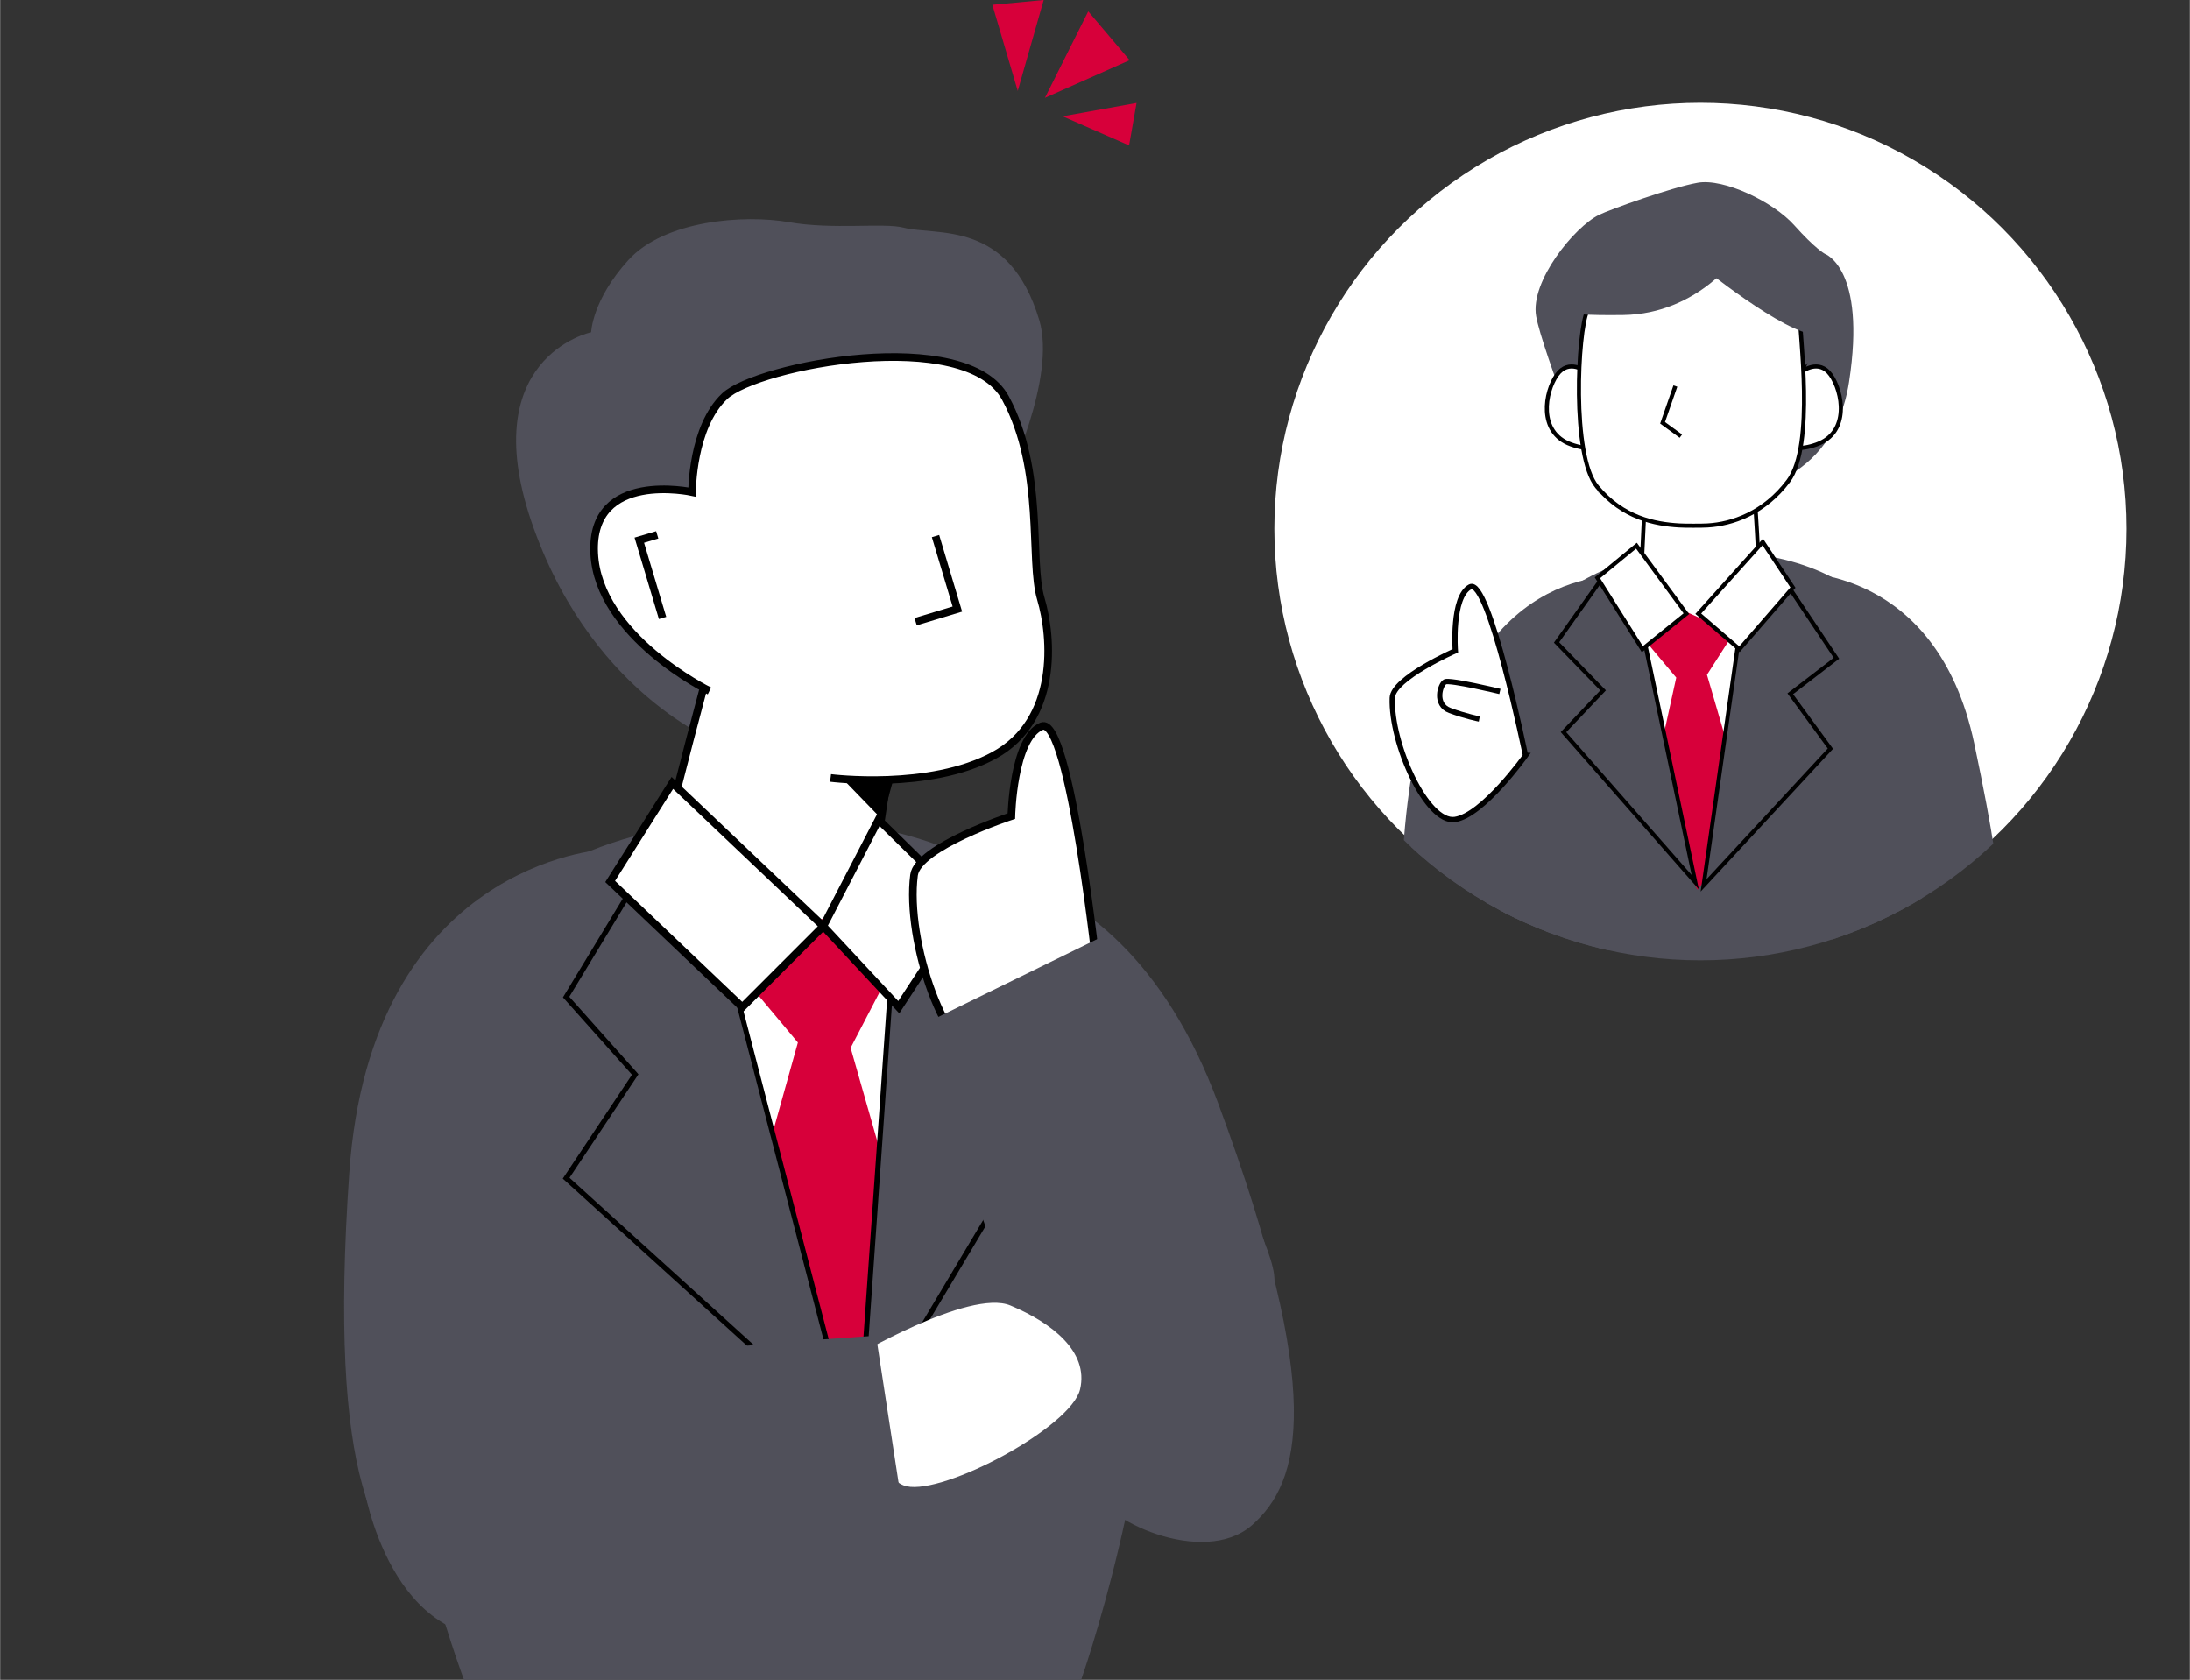
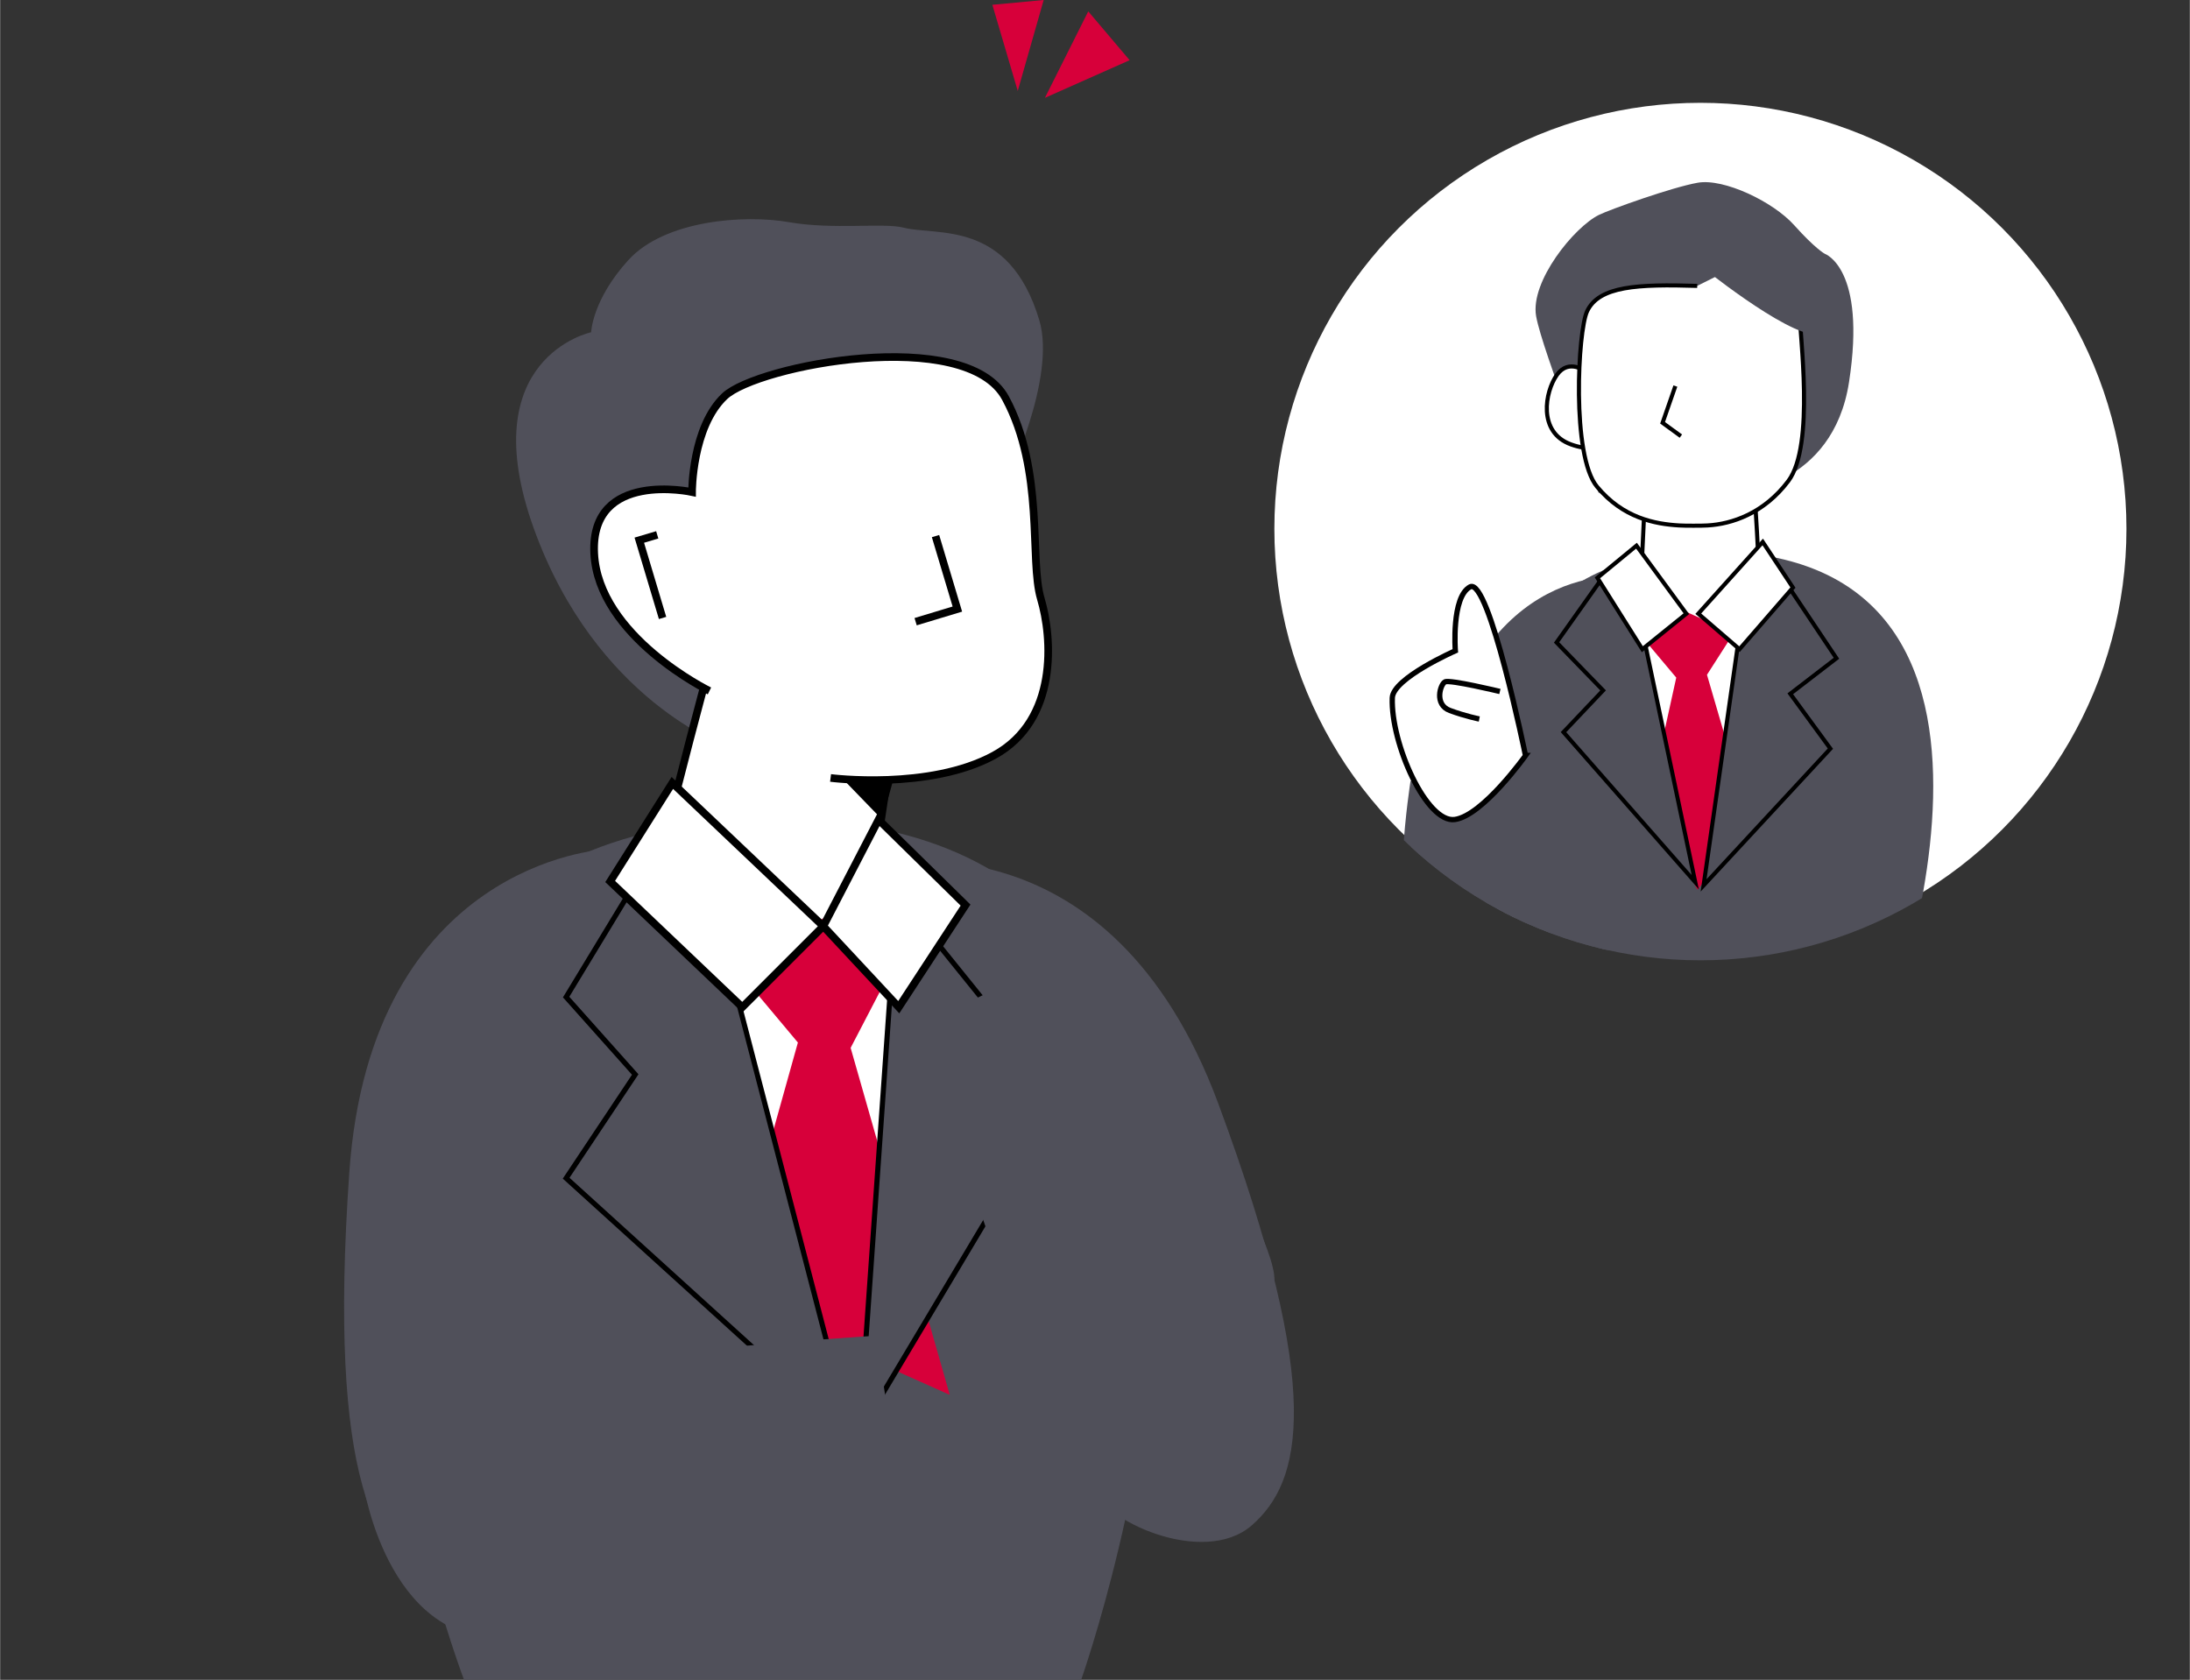
<svg xmlns="http://www.w3.org/2000/svg" id="_レイヤー_1" width="43.5mm" height="33.37mm" viewBox="0 0 123.3 94.6">
  <rect x="0" y="0" width="123.3" height="94.6" fill="#333333" stroke="none" />
  <defs>
    <style>.cls-1,.cls-2,.cls-3,.cls-4,.cls-5{stroke-width:0px;}.cls-1,.cls-6,.cls-7,.cls-8{fill:#50505a;}.cls-9{stroke-width:.43px;}.cls-9,.cls-10,.cls-6,.cls-7,.cls-11{stroke:#000;}.cls-9,.cls-10,.cls-6,.cls-7,.cls-11,.cls-8{stroke-miterlimit:10;}.cls-9,.cls-10,.cls-5,.cls-11{fill:#fff;}.cls-10{stroke-width:.3px;}.cls-3{fill:none;}.cls-6{stroke-width:.29px;}.cls-4{fill:#d7003a;}.cls-7,.cls-11{stroke-width:.23px;}.cls-12{clip-path:url(#clippath);}.cls-8{stroke:#50505a;stroke-width:.46px;}</style>
    <clipPath id="clippath">
      <circle class="cls-3" cx="95.74" cy="30.09" r="23.99" />
    </clipPath>
  </defs>
  <circle class="cls-5" cx="95.74" cy="29.78" r="23.99" />
  <g class="cls-12">
    <path class="cls-1" d="M85.48,59.32s-9.16-27.68,10.05-28.26c21.86-.65,10.23,28.26,10.23,28.26h-20.27Z" />
    <path class="cls-11" d="M92.62,27.92l-.33,6.98s.33,1.99,2.33,1.99,4.43-4.32,4.43-4.32c0,0-.29-7.9-.86-9.27s-4.9,1.7-5.23,2.32-.33,2.29-.33,2.29Z" />
-     <path class="cls-1" d="M101.13,32.25s7.92-.36,10.03,9.62,1.83,12.07-.04,13.08-7.93-.18-7.84-1.23-3.46-9.76-3.46-9.76" />
    <path class="cls-1" d="M92.62,32.55s-7.43-1.73-10.98,7.83c-3.55,9.56-2.71,12.45-1.11,13.86,1.6,1.41,5.53,1.98,5.69.94s5.06-10.91,5.06-10.91" />
    <polygon class="cls-5" points="91.13 33.4 93.37 46.16 95.41 48.99 100.04 35.69 95.59 34.79 91.88 33.87 91.13 33.4" />
    <path class="cls-1" d="M90.01,27.75s-3.17-7.98-3.52-9.94,2.15-5.03,3.54-5.71c.61-.3,4.09-1.55,5.56-1.81s4.25,1.07,5.43,2.39,1.72,1.61,1.72,1.61c0,0,2.36.8,1.37,7.22-.91,5.92-6.34,6.24-6.34,6.24h-7.76Z" />
    <polygon class="cls-4" points="92.28 35.66 94.38 38.16 92.83 45.19 95.58 50.11 98.52 46.26 96.11 38 97.61 35.66 94.62 34.31 92.28 35.66" />
    <polygon class="cls-7" points="100.7 33.03 103.4 37.07 100.8 39.07 103.06 42.16 95.92 49.86 98.12 34.43 100.7 33.03" />
    <polygon class="cls-7" points="90.22 32.54 87.64 36.18 90.26 38.88 88.03 41.23 95.45 49.68 92.28 34.6 90.22 32.54" />
-     <path class="cls-11" d="M101.46,20.92s.95-.75,1.62.19,1.1,3.24-.8,3.92-2.22-.62-2.22-.62l1.4-3.49Z" />
    <path class="cls-11" d="M89.28,20.92s-.95-.75-1.62.19-1.1,3.24.8,3.92,2.22-.62,2.22-.62l-1.4-3.49Z" />
    <path class="cls-11" d="M97.58,15.09c3.38-.09,3.77,1.67,3.75,2.45-.02,1.22.88,7.53-.64,9.55-1.37,1.82-3.17,2.42-4.54,2.5-.28.02-1.33.02-1.61,0-1.37-.08-3.16-.42-4.62-2.18-1.45-1.74-1.08-8.78-.56-9.88.67-1.43,2.86-1.53,6.2-1.43" />
    <polyline class="cls-11" points="94.33 21.74 93.61 23.81 94.64 24.56" />
    <polygon class="cls-11" points="99.25 30.52 100.95 33.09 97.94 36.56 95.62 34.56 99.25 30.52" />
    <polygon class="cls-11" points="92.14 30.73 89.94 32.54 92.47 36.56 94.95 34.56 92.14 30.73" />
    <path class="cls-1" d="M95.57,14.83s4.95,4.04,6.71,4.01-1.57-4.53-1.57-4.53l-4.46-.86-.68,1.39Z" />
-     <path class="cls-1" d="M97.91,14.3s-2.27,3.38-6.51,3.44c-4.24.06-3.62-.39-3.62-.39l2.37-2.53,3.95-1.27,3.81.74Z" />
    <path class="cls-8" d="M85.24,47.2l3.8.18,2.93,4.69s-4.08,4.13-7.65,2.53l.92-7.4Z" />
    <path class="cls-1" d="M79.42,43.97s-1.26,7.89.35,9.34,6.69-1.76,6.69-1.76v-8.54l-7.03.97Z" />
    <path class="cls-10" d="M85.89,42.54s-2.06-10.06-3.12-9.49-.83,3.6-.83,3.6c0,0-3.51,1.54-3.55,2.65-.09,2.59,1.94,7.07,3.52,6.85s3.99-3.61,3.99-3.61Z" />
    <path class="cls-10" d="M84.45,38.94s-2.82-.68-3.09-.54-.62,1.28.27,1.61,1.66.48,1.66.48" />
  </g>
  <path class="cls-1" d="M56.64,27.17s2.86-5.87,1.87-9.15c-1.71-5.69-5.79-4.72-7.64-5.2-1.13-.29-3.95.13-6.46-.31s-7-.11-9.04,2.14-2.09,4.06-2.09,4.06c0,0-6.71,1.42-3.22,11.08,3.49,9.66,10.8,12.22,10.8,12.22l15.77-14.84Z" />
  <path class="cls-1" d="M60.87,94.6s16.84-47.45-16.08-48.44c-37.47-1.12-18.67,48.44-18.67,48.44h34.75Z" />
  <path class="cls-9" d="M50.33,41.34l-1.71,11.39s-.57,3.42-3.99,3.42-7.59-7.41-7.59-7.41c0,0,3.34-13.54,4.32-15.88s8.39,2.91,8.96,3.98,0,4.49,0,4.49Z" />
  <polygon class="cls-2" points="49.67 46.16 47.22 43.63 50.24 44.09 49.67 46.16" />
  <path class="cls-1" d="M33.94,47.85s-13.06.74-14.28,18.18c-1.22,17.43,1.56,21.78,4.86,23.33s8.17-2.76,7.92-4.54,4.93-17.04,4.93-17.04" />
  <path class="cls-1" d="M49.77,48.72s12.74-2.96,18.82,13.42c6.08,16.39,4.64,21.34,1.9,23.75s-8.61-.35-8.88-2.13-9.53-14.96-9.53-14.96" />
  <polygon class="cls-5" points="52.33 50.16 50.35 76.23 44.98 76.88 37.05 54.1 44.69 52.55 51.04 50.97 52.33 50.16" />
  <polygon class="cls-4" points="50.35 54.28 47.89 59.01 53.47 78.55 40.94 72.95 44.92 58.71 41.21 54.28 46.35 51.72 50.35 54.28" />
  <polygon class="cls-6" points="36.5 48.51 31.87 56.15 35.76 60.51 31.87 66.35 47.94 80.93 40.35 51.72 36.5 48.51" />
  <polygon class="cls-6" points="51.04 50.97 56.6 57.86 53.82 60.7 57.65 65.14 48.38 80.68 50.35 52.59 51.04 50.97" />
  <path class="cls-9" d="M46.76,43.81s5.57.71,9.2-1.27c3.64-1.98,3.29-6.64,2.64-8.82s.22-7.2-1.99-11.3-13.96-1.85-15.81-.11-1.84,5.4-1.84,5.4c0,0-5.73-1.26-5.51,3.44s6.49,7.76,6.49,7.76" />
  <polyline class="cls-9" points="52.67 30.19 53.9 34.3 51.55 35.01" />
  <polyline class="cls-9" points="37 30.12 35.99 30.42 37.3 34.8" />
  <polygon class="cls-9" points="37.85 44.09 34.35 49.64 41.79 56.72 46.35 52.16 37.85 44.09" />
  <polygon class="cls-9" points="49.46 46.16 54.36 50.97 50.6 56.72 46.35 52.16 49.46 46.16" />
-   <path class="cls-9" d="M61.8,54.99s-1.56-14.76-3.16-14.09-1.7,5.06-1.7,5.06c0,0-5.27,1.73-5.48,3.32-.49,3.71,1.81,10.44,4.1,10.35s6.24-4.64,6.24-4.64Z" />
  <path class="cls-1" d="M71.42,81.33s-8.59,4.18-11.86-2.24c-3.27-6.42-7.82-21.29-7.82-21.29l10.19-4.99s9.95,16.36,9.82,19.26-2.14,4.93-2.14,4.93" />
-   <path class="cls-5" d="M47.88,76.53s6.69-3.98,9.01-3.01,4.42,2.59,3.92,4.72-7.64,5.94-9.77,5.46-3.16-7.17-3.16-7.17Z" />
+   <path class="cls-5" d="M47.88,76.53Z" />
  <path class="cls-1" d="M20.48,83.73s1.48,9.43,8.62,8.45c7.14-.98,21.94-5.74,21.94-5.74l-1.72-11.22s-19.11,1.17-21.42,2.94-2.83,4.57-2.83,4.57" />
  <polygon class="cls-4" points="58.83 5.51 63.6 3.39 61.27 .64 58.83 5.51" />
  <polygon class="cls-4" points="57.3 5.12 58.76 0 55.87 .27 57.3 5.12" />
-   <polygon class="cls-4" points="59.83 6.55 63.99 5.8 63.57 8.19 59.83 6.55" />
</svg>